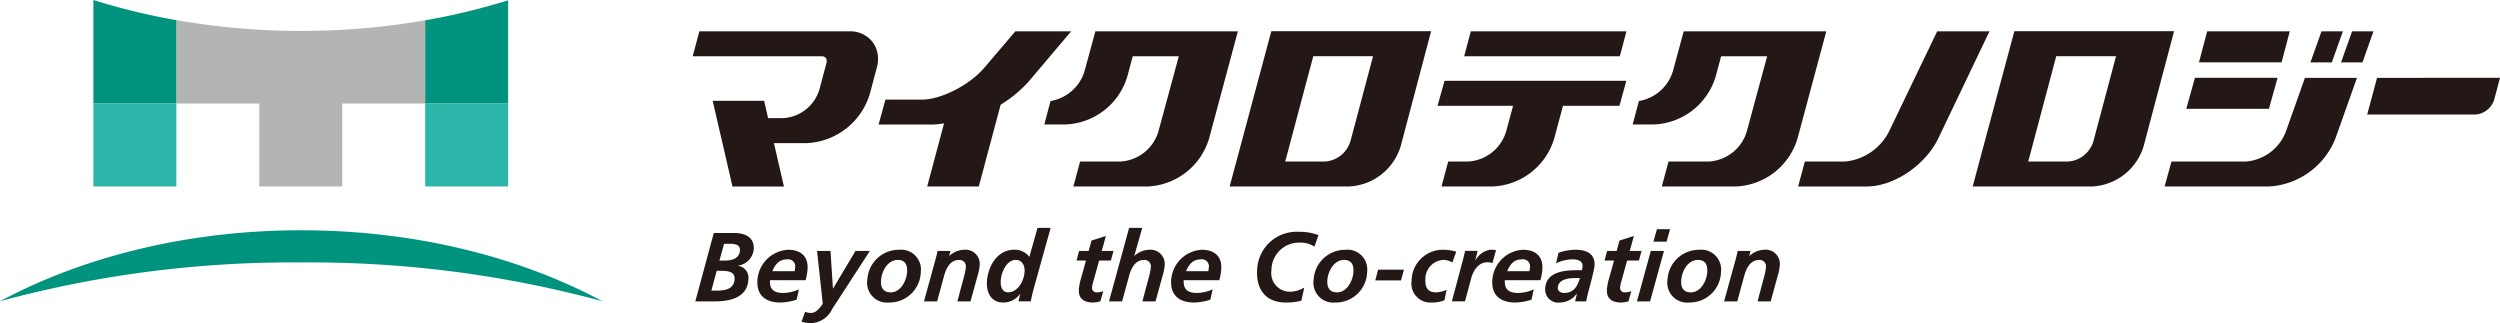
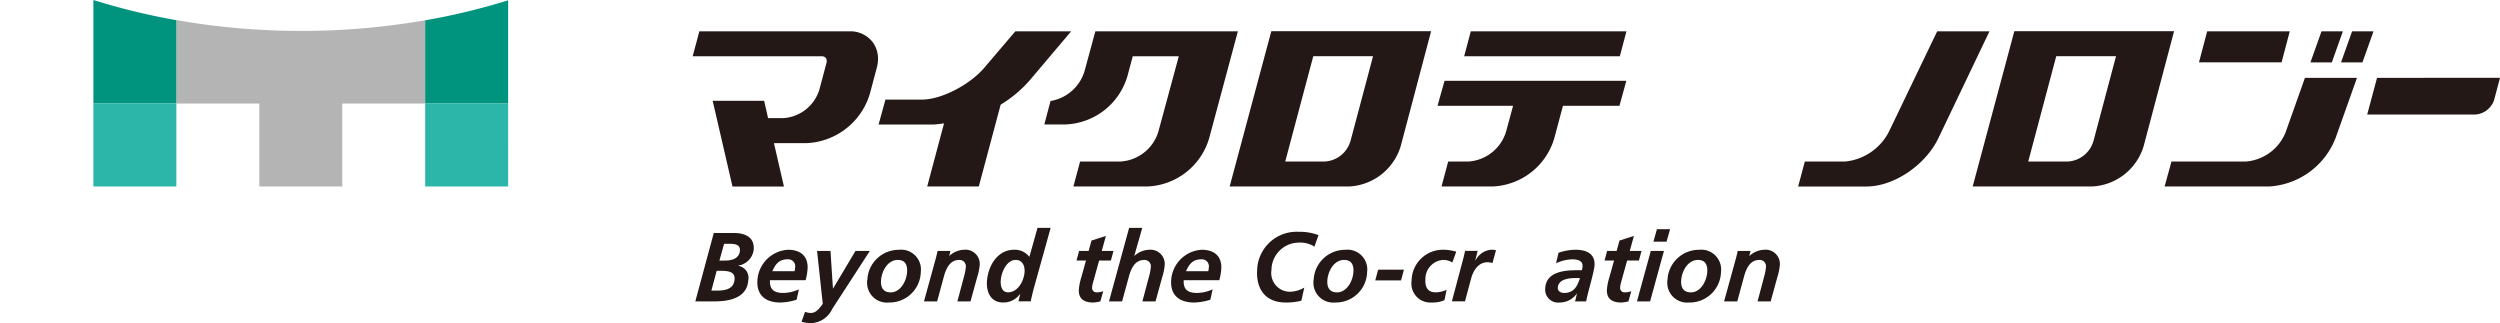
<svg xmlns="http://www.w3.org/2000/svg" id="logo02" viewBox="0 0 294.024 38.004">
  <defs>
    <clipPath id="clip-path">
      <rect id="長方形_12119" data-name="長方形 12119" width="294.024" height="38.004" fill="none" />
    </clipPath>
  </defs>
  <g id="グループ_7197" data-name="グループ 7197" clip-path="url(#clip-path)">
-     <path id="パス_1" data-name="パス 1" d="M35.429,451.863a131.5,131.5,0,0,1,35.425,4.56c-9.765-5.221-22.058-8.345-35.425-8.345S9.765,451.2,0,456.422a131.506,131.506,0,0,1,35.429-4.56" transform="translate(0 -420.996)" fill="#00937d" />
    <path id="パス_2" data-name="パス 2" d="M372.39,39.163a84.857,84.857,0,0,1-14.576,1.249,84.692,84.692,0,0,1-14.691-1.27v9.811h9.758v9.755h9.755V48.954h9.755Z" transform="translate(-322.384 -36.777)" fill="#b4b4b5" fill-rule="evenodd" />
    <path id="パス_3" data-name="パス 3" d="M191.494,2.371v9.806H181.74V0a77.278,77.278,0,0,0,9.754,2.371" transform="translate(-170.756)" fill="#00937d" fill-rule="evenodd" />
    <path id="パス_4" data-name="パス 4" d="M837.134.551V12.695h-9.756V2.907A77.215,77.215,0,0,0,837.134.551" transform="translate(-777.372 -0.518)" fill="#00937d" fill-rule="evenodd" />
    <path id="パス_5" data-name="パス 5" d="M181.7,211.233h9.756v-9.755H181.7Z" transform="translate(-170.716 -189.301)" fill="#2cb5a9" fill-rule="evenodd" />
    <path id="パス_6" data-name="パス 6" d="M837.134,201.478h-9.756v9.755h9.757Z" transform="translate(-777.372 -189.301)" fill="#2cb5a9" fill-rule="evenodd" />
    <path id="パス_7" data-name="パス 7" d="M1927.542,171.394l0,0h0Z" transform="translate(-1811.044 -161.031)" fill="#231815" />
    <path id="パス_8" data-name="パス 8" d="M2397.7,60.707l-4.9,18.263h14.023a6.674,6.674,0,0,0,6.106-4.79l3.564-13.473Zm9.291,12.969a3.34,3.34,0,0,1-2.955,2.357h-4.7c.567-2.13,2.8-10.528,3.3-12.387h7.028c-.692,2.609-2.658,10-2.668,10.031" transform="translate(-2248.18 -57.038)" fill="#231815" />
    <path id="パス_9" data-name="パス 9" d="M3843.548,60.707l-4.9,18.263h14.02a6.666,6.666,0,0,0,6.1-4.79l3.566-13.473Zm9.289,12.969a3.338,3.338,0,0,1-2.955,2.357h-4.7c.567-2.13,2.8-10.528,3.294-12.387h7.032c-.695,2.609-2.658,10-2.668,10.031" transform="translate(-3606.642 -57.038)" fill="#231815" />
    <path id="パス_10" data-name="パス 10" d="M3515.394,60.919c-1.585,3.295-5.673,11.8-5.673,11.8a6.5,6.5,0,0,1-5.14,3.515h-4.753c-.271,1.012-.549,2.053-.787,2.937h8.04c3.209,0,6.918-2.493,8.449-5.672l6.012-12.578Z" transform="translate(-3287.562 -57.237)" fill="#231815" />
    <path id="パス_11" data-name="パス 11" d="M4289.722,60.919h-9.714l-.964,3.651h9.715Z" transform="translate(-4020.423 -57.237)" fill="#231815" />
-     <path id="パス_12" data-name="パス 12" d="M4265.1,151.353h-9.72L4254.362,155h9.72Z" transform="translate(-3997.234 -142.205)" fill="#231815" />
    <path id="パス_13" data-name="パス 13" d="M2038.149,60.919c-.618,2.282-1.279,4.71-1.279,4.71a5.033,5.033,0,0,1-3.99,3.487c-.333,1.238-.573,2.162-.734,2.757h2.51a7.9,7.9,0,0,0,7.263-5.675l.629-2.341h5.413c-.546,2.033-2.4,8.86-2.4,8.86a4.969,4.969,0,0,1-4.406,3.515h-4.8c-.265.988-.549,2.043-.787,2.937h8.707a7.9,7.9,0,0,0,7.259-5.672l3.378-12.578Z" transform="translate(-1909.325 -57.237)" fill="#231815" />
-     <path id="パス_14" data-name="パス 14" d="M3183.046,60.919c-.617,2.282-1.28,4.71-1.28,4.71a5.03,5.03,0,0,1-3.989,3.487c-.332,1.238-.573,2.162-.737,2.757h2.515a7.905,7.905,0,0,0,7.261-5.675l.628-2.341h5.413c-.548,2.033-2.4,8.86-2.4,8.86a4.962,4.962,0,0,1-4.4,3.515h-4.8c-.263.988-.547,2.043-.789,2.937h8.709a7.9,7.9,0,0,0,7.259-5.672l3.379-12.578Z" transform="translate(-2985.024 -57.237)" fill="#231815" />
    <path id="パス_15" data-name="パス 15" d="M1727.632,66.442l4.671-5.523h-6.565c-1.8,2.113-3.654,4.289-3.654,4.289-1.727,2.026-5.075,3.742-7.307,3.742h-4.315l-.809,2.937h6.3c.456,0,.931-.088,1.4-.134-.449,1.67-1.981,7.416-1.981,7.416h6.069s2.408-9.016,2.573-9.624a14.563,14.563,0,0,0,3.62-3.1" transform="translate(-1606.324 -57.237)" fill="#231815" />
    <path id="パス_16" data-name="パス 16" d="M2868.232,60.919h-18.305l-.782,2.937h18.306Z" transform="translate(-2676.946 -57.237)" fill="#231815" />
    <path id="パス_17" data-name="パス 17" d="M2797.344,160.182h8.885c-.455,1.685-.824,3.04-.824,3.04a4.963,4.963,0,0,1-4.4,3.515h-2.407l-.786,2.937h6a7.9,7.9,0,0,0,7.262-5.672l1.024-3.82h6.644l.806-2.936h-21.38Z" transform="translate(-2628.276 -147.742)" fill="#231815" />
    <path id="パス_18" data-name="パス 18" d="M4228.67,151.5l-2.268,6.39a5.493,5.493,0,0,1-4.635,3.448h-8.793l-.807,2.937h12.308a8.951,8.951,0,0,0,7.814-5.736l2.5-7.04Z" transform="translate(-3957.588 -142.344)" fill="#231815" />
    <path id="パス_19" data-name="パス 19" d="M4497.2,60.9l-1.3,3.654h2.515l1.3-3.654Z" transform="translate(-4224.169 -57.217)" fill="#231815" />
    <path id="パス_20" data-name="パス 20" d="M4556.818,60.9l-1.3,3.654h2.518l1.3-3.654Z" transform="translate(-4280.19 -57.217)" fill="#231815" />
    <path id="パス_21" data-name="パス 21" d="M4607.549,151.48l-1.158,4.319h12.662a2.5,2.5,0,0,0,2.289-1.8l.669-2.522Z" transform="translate(-4327.987 -142.325)" fill="#231815" />
    <path id="パス_22" data-name="パス 22" d="M1368.962,62.165a3.3,3.3,0,0,0-2.664-1.246h-17.7c-.3,1.141-.588,2.211-.783,2.937h15.169a.607.607,0,0,1,.495.2.581.581,0,0,1,.1.352,1.063,1.063,0,0,1-.041.285c0,.005-.817,3.067-.817,3.067a4.747,4.747,0,0,1-4.255,3.37h-1.784c-.136-.6-.461-2.041-.461-2.041h-6.055l2.332,10.084h6.05s-.856-3.714-1.174-5.106h3.9a8.125,8.125,0,0,0,7.384-5.818l.815-3.06a3.928,3.928,0,0,0,.142-1.03,3.249,3.249,0,0,0-.65-1.99" transform="translate(-1266.35 -57.237)" fill="#231815" />
    <path id="パス_23" data-name="パス 23" d="M1355.5,457.848h.518c.865,0,1.639.127,1.589.969-.074,1.242-1.189,1.36-2.178,1.36h-.554Zm-2.512,3.595h2.3c1.2,0,3.79-.186,3.928-2.489a1.423,1.423,0,0,0-1.19-1.693l0-.023a2.159,2.159,0,0,0,1.833-1.915c.087-1.461-1.058-1.922-2.316-1.922h-2.385Zm3.383-6.773h.561c.613,0,1.348.033,1.3.8-.059.946-.959,1.174-1.776,1.174h-.635Z" transform="translate(-1271.211 -425.998)" fill="#231815" />
    <path id="パス_24" data-name="パス 24" d="M1475.618,488.533c.349-.818.8-1.394,1.756-1.394a.829.829,0,0,1,.92.992,2.293,2.293,0,0,1-.062.4Zm3.911,1.06a6.686,6.686,0,0,0,.231-1.324c.092-1.51-.83-2.258-2.3-2.258a3.825,3.825,0,0,0-3.6,3.619c-.1,1.76,1,2.586,2.7,2.586a6.672,6.672,0,0,0,1.91-.332l.272-1.219a4.585,4.585,0,0,1-1.848.425c-1.059,0-1.625-.4-1.556-1.5Z" transform="translate(-1384.782 -456.637)" fill="#231815" />
    <path id="パス_25" data-name="パス 25" d="M1563.167,488.259l.287,4.414h.023l2.63-4.414h1.691l-4.433,6.833a2.857,2.857,0,0,1-2.462,1.661,4.26,4.26,0,0,1-1.141-.161l.415-1.175a1.669,1.669,0,0,0,.671.137c.46,0,.821-.231,1.41-1.071l-.67-6.223Z" transform="translate(-1465.493 -458.749)" fill="#231815" />
    <path id="パス_26" data-name="パス 26" d="M1690.45,491.021c-.887,0-1.174-.61-1.127-1.391.066-1.074.759-2.422,1.98-2.422.907,0,1.134.646,1.088,1.417-.06,1.015-.745,2.4-1.942,2.4m.994-5.01a3.706,3.706,0,0,0-3.727,3.5,2.33,2.33,0,0,0,2.532,2.7,3.683,3.683,0,0,0,3.754-3.6,2.326,2.326,0,0,0-2.559-2.6" transform="translate(-1585.707 -456.637)" fill="#231815" />
    <path id="パス_27" data-name="パス 27" d="M1799.327,487c.09-.356.167-.666.2-.854h1.515l-.138.577h.021a2.7,2.7,0,0,1,1.725-.713,1.673,1.673,0,0,1,1.823,1.9,6.309,6.309,0,0,1-.277,1.292l-.794,2.88h-1.543l.746-2.8a6.67,6.67,0,0,0,.249-1.243.744.744,0,0,0-.791-.83c-1.073,0-1.524,1-1.776,1.889l-.811,2.985h-1.546Z" transform="translate(-1689.261 -456.637)" fill="#231815" />
    <path id="パス_28" data-name="パス 28" d="M1923.791,447.2c.783,0,1.077.713,1.035,1.406-.067,1.1-.815,2.407-1.943,2.407-.761,0-.9-.806-.861-1.406.053-.884.661-2.407,1.768-2.407m2.556-3.77-.957,3.414a2.154,2.154,0,0,0-1.781-.841c-2.013,0-3.1,1.967-3.21,3.743-.075,1.289.486,2.462,1.893,2.462a2.355,2.355,0,0,0,2-1.011h.019l-.2.877h1.44c.054-.3.177-.8.3-1.315l2.043-7.329Z" transform="translate(-1804.325 -416.633)" fill="#231815" />
    <path id="パス_29" data-name="パス 29" d="M2095.086,460.886h1.119l.339-1.22,1.692-.541-.488,1.761h1.382l-.308,1.13h-1.382l-.719,2.594a2.409,2.409,0,0,0-.108.574.511.511,0,0,0,.554.575,2.1,2.1,0,0,0,.757-.138l-.339,1.2a4.292,4.292,0,0,1-.836.135c-1.048,0-1.761-.411-1.692-1.551a6.652,6.652,0,0,1,.28-1.384l.558-2h-1.117Z" transform="translate(-1968.172 -431.376)" fill="#231815" />
    <path id="パス_30" data-name="パス 30" d="M2160.415,443.434h1.544l-.936,3.286h.023a2.7,2.7,0,0,1,1.724-.713,1.674,1.674,0,0,1,1.821,1.9,6.327,6.327,0,0,1-.274,1.292l-.795,2.88h-1.543l.743-2.8a6.386,6.386,0,0,0,.249-1.243.743.743,0,0,0-.789-.83c-1.074,0-1.528,1-1.774,1.889l-.818,2.985h-1.54Z" transform="translate(-2027.621 -416.633)" fill="#231815" />
    <path id="パス_31" data-name="パス 31" d="M2280.678,488.533c.352-.818.8-1.394,1.756-1.394a.827.827,0,0,1,.918.992,2.238,2.238,0,0,1-.057.4Zm3.912,1.06a6.633,6.633,0,0,0,.231-1.324c.09-1.51-.833-2.258-2.3-2.258a3.822,3.822,0,0,0-3.594,3.619c-.1,1.76.995,2.586,2.7,2.586a6.678,6.678,0,0,0,1.91-.332l.269-1.219a4.558,4.558,0,0,1-1.845.425c-1.06,0-1.624-.4-1.558-1.5Z" transform="translate(-2141.188 -456.637)" fill="#231815" />
    <path id="パス_32" data-name="パス 32" d="M2452.868,452.85a3.108,3.108,0,0,0-1.814-.472,3.243,3.243,0,0,0-3.236,3.237,2.2,2.2,0,0,0,2.137,2.544,3.412,3.412,0,0,0,1.724-.493l-.345,1.544a7.111,7.111,0,0,1-1.835.214c-2.432,0-3.495-1.634-3.365-3.809a4.64,4.64,0,0,1,4.88-4.506,6.3,6.3,0,0,1,2.34.39Z" transform="translate(-2298.282 -423.846)" fill="#231815" />
    <path id="パス_33" data-name="パス 33" d="M2558.943,491.021c-.886,0-1.172-.61-1.126-1.391.065-1.074.758-2.422,1.977-2.422.912,0,1.136.646,1.091,1.417-.06,1.015-.747,2.4-1.942,2.4m.994-5.01a3.707,3.707,0,0,0-3.728,3.5,2.332,2.332,0,0,0,2.534,2.7,3.686,3.686,0,0,0,3.755-3.6,2.326,2.326,0,0,0-2.561-2.6" transform="translate(-2401.709 -456.637)" fill="#231815" />
    <path id="パス_34" data-name="パス 34" d="M2676.486,524.688h3.033l-.344,1.266h-3.03Z" transform="translate(-2514.402 -492.976)" fill="#231815" />
    <path id="パス_35" data-name="パス 35" d="M2751.529,487.508a2.009,2.009,0,0,0-1.112-.3,2.24,2.24,0,0,0-2.058,2.268c-.049.773.159,1.544,1.217,1.544a3.163,3.163,0,0,0,1.276-.3l-.247,1.221a3.438,3.438,0,0,1-1.5.273,2.227,2.227,0,0,1-2.369-2.553,3.681,3.681,0,0,1,3.722-3.652,5.36,5.36,0,0,1,1.53.228Z" transform="translate(-2580.719 -456.637)" fill="#231815" />
    <path id="パス_36" data-name="パス 36" d="M2826.616,486.943c.059-.256.12-.52.187-.8h1.474l-.276,1.12h.024a2.3,2.3,0,0,1,1.825-1.256,2.6,2.6,0,0,1,.587.054l-.415,1.512a1.939,1.939,0,0,0-.582-.092c-1.094,0-1.683.979-1.937,1.936l-.713,2.661h-1.543Z" transform="translate(-2654.492 -456.636)" fill="#231815" />
-     <path id="パス_37" data-name="パス 37" d="M2905.558,488.533c.349-.818.8-1.394,1.756-1.394a.829.829,0,0,1,.92.992,2.388,2.388,0,0,1-.062.4Zm3.911,1.06a6.515,6.515,0,0,0,.231-1.324c.09-1.51-.833-2.258-2.3-2.258a3.819,3.819,0,0,0-3.593,3.619c-.1,1.76,1,2.586,2.7,2.586a6.682,6.682,0,0,0,1.91-.332l.269-1.219a4.545,4.545,0,0,1-1.845.425c-1.062,0-1.623-.4-1.556-1.5Z" transform="translate(-2728.301 -456.637)" fill="#231815" />
    <path id="パス_38" data-name="パス 38" d="M3008.335,490.468c.061-1,1.314-1.129,2.063-1.129h.543c-.3.957-.708,1.752-1.86,1.752-.391,0-.77-.209-.746-.623m2.037,1.613h1.3c.205-1.118.936-3.445.984-4.241.083-1.394-1.01-1.83-2.194-1.83a6.278,6.278,0,0,0-2.04.354l-.292,1.235a4.758,4.758,0,0,1,1.974-.461c.543,0,1.174.174,1.141.771a1.881,1.881,0,0,1-.077.508h-.541c-1.451,0-3.65.151-3.768,2.108a1.531,1.531,0,0,0,1.73,1.69,2.436,2.436,0,0,0,1.977-1.046h.02Z" transform="translate(-2825.124 -456.637)" fill="#231815" />
    <path id="パス_39" data-name="パス 39" d="M3122.541,460.886h1.12l.336-1.22,1.694-.541-.489,1.761h1.386l-.31,1.13h-1.384l-.721,2.594a2.466,2.466,0,0,0-.1.574.511.511,0,0,0,.554.575,2.1,2.1,0,0,0,.756-.138l-.336,1.2a4.376,4.376,0,0,1-.838.135c-1.05,0-1.76-.411-1.691-1.551a6.539,6.539,0,0,1,.278-1.384l.558-2h-1.118Z" transform="translate(-2933.527 -431.376)" fill="#231815" />
    <path id="パス_40" data-name="パス 40" d="M3187.084,448.534h1.546L3187,454.469h-1.545Zm.721-2.555h1.546l-.416,1.471h-1.545Z" transform="translate(-2992.932 -419.025)" fill="#231815" />
    <path id="パス_41" data-name="パス 41" d="M3247.51,491.021c-.888,0-1.174-.61-1.125-1.391.064-1.074.756-2.422,1.979-2.422.907,0,1.136.646,1.089,1.417-.062,1.015-.743,2.4-1.943,2.4m.992-5.01a3.7,3.7,0,0,0-3.723,3.5,2.331,2.331,0,0,0,2.532,2.7,3.686,3.686,0,0,0,3.757-3.6,2.33,2.33,0,0,0-2.565-2.6" transform="translate(-3048.662 -456.637)" fill="#231815" />
    <path id="パス_42" data-name="パス 42" d="M3356.4,487c.092-.356.169-.666.2-.854h1.508l-.139.577H3358a2.707,2.707,0,0,1,1.725-.713,1.672,1.672,0,0,1,1.821,1.9,6.345,6.345,0,0,1-.273,1.292l-.794,2.88h-1.542l.743-2.8a6.4,6.4,0,0,0,.248-1.243.745.745,0,0,0-.792-.83c-1.071,0-1.525,1-1.774,1.889l-.812,2.985H3355Z" transform="translate(-3152.231 -456.637)" fill="#231815" />
  </g>
</svg>